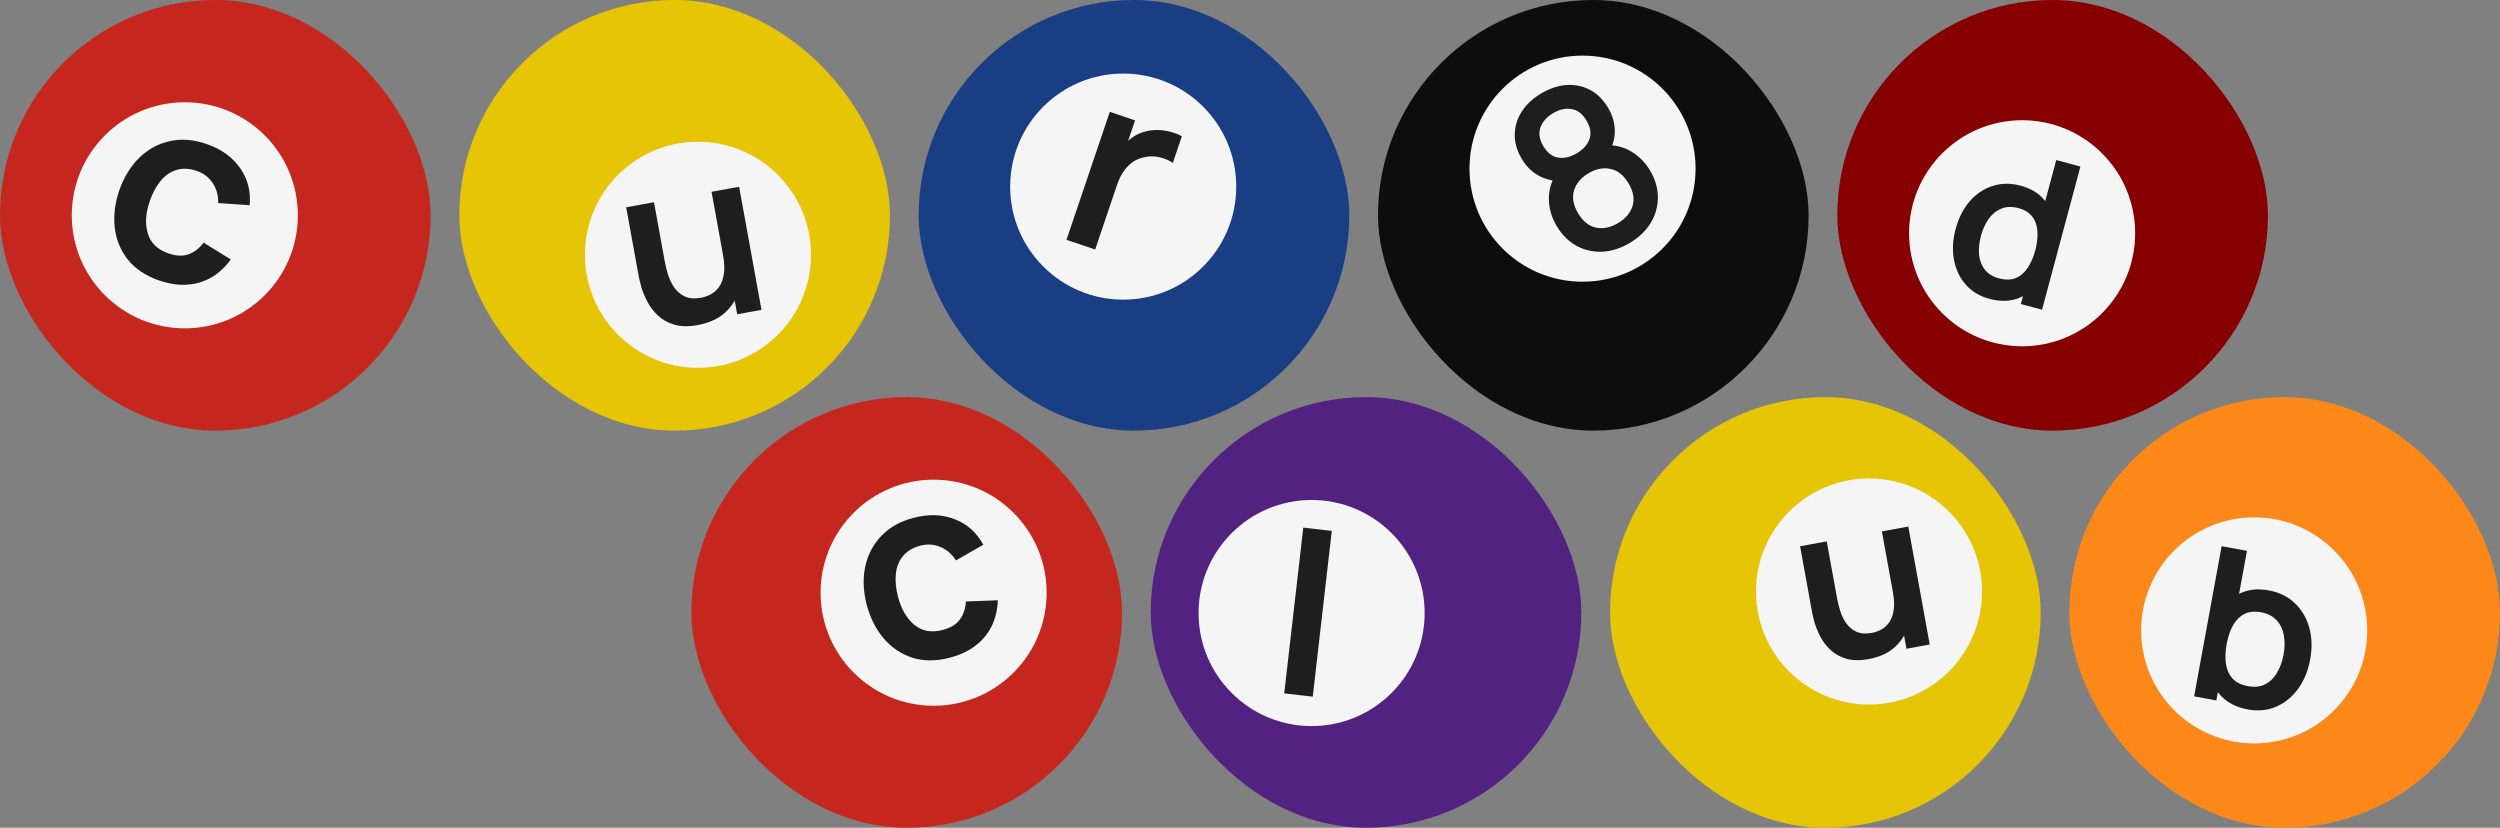
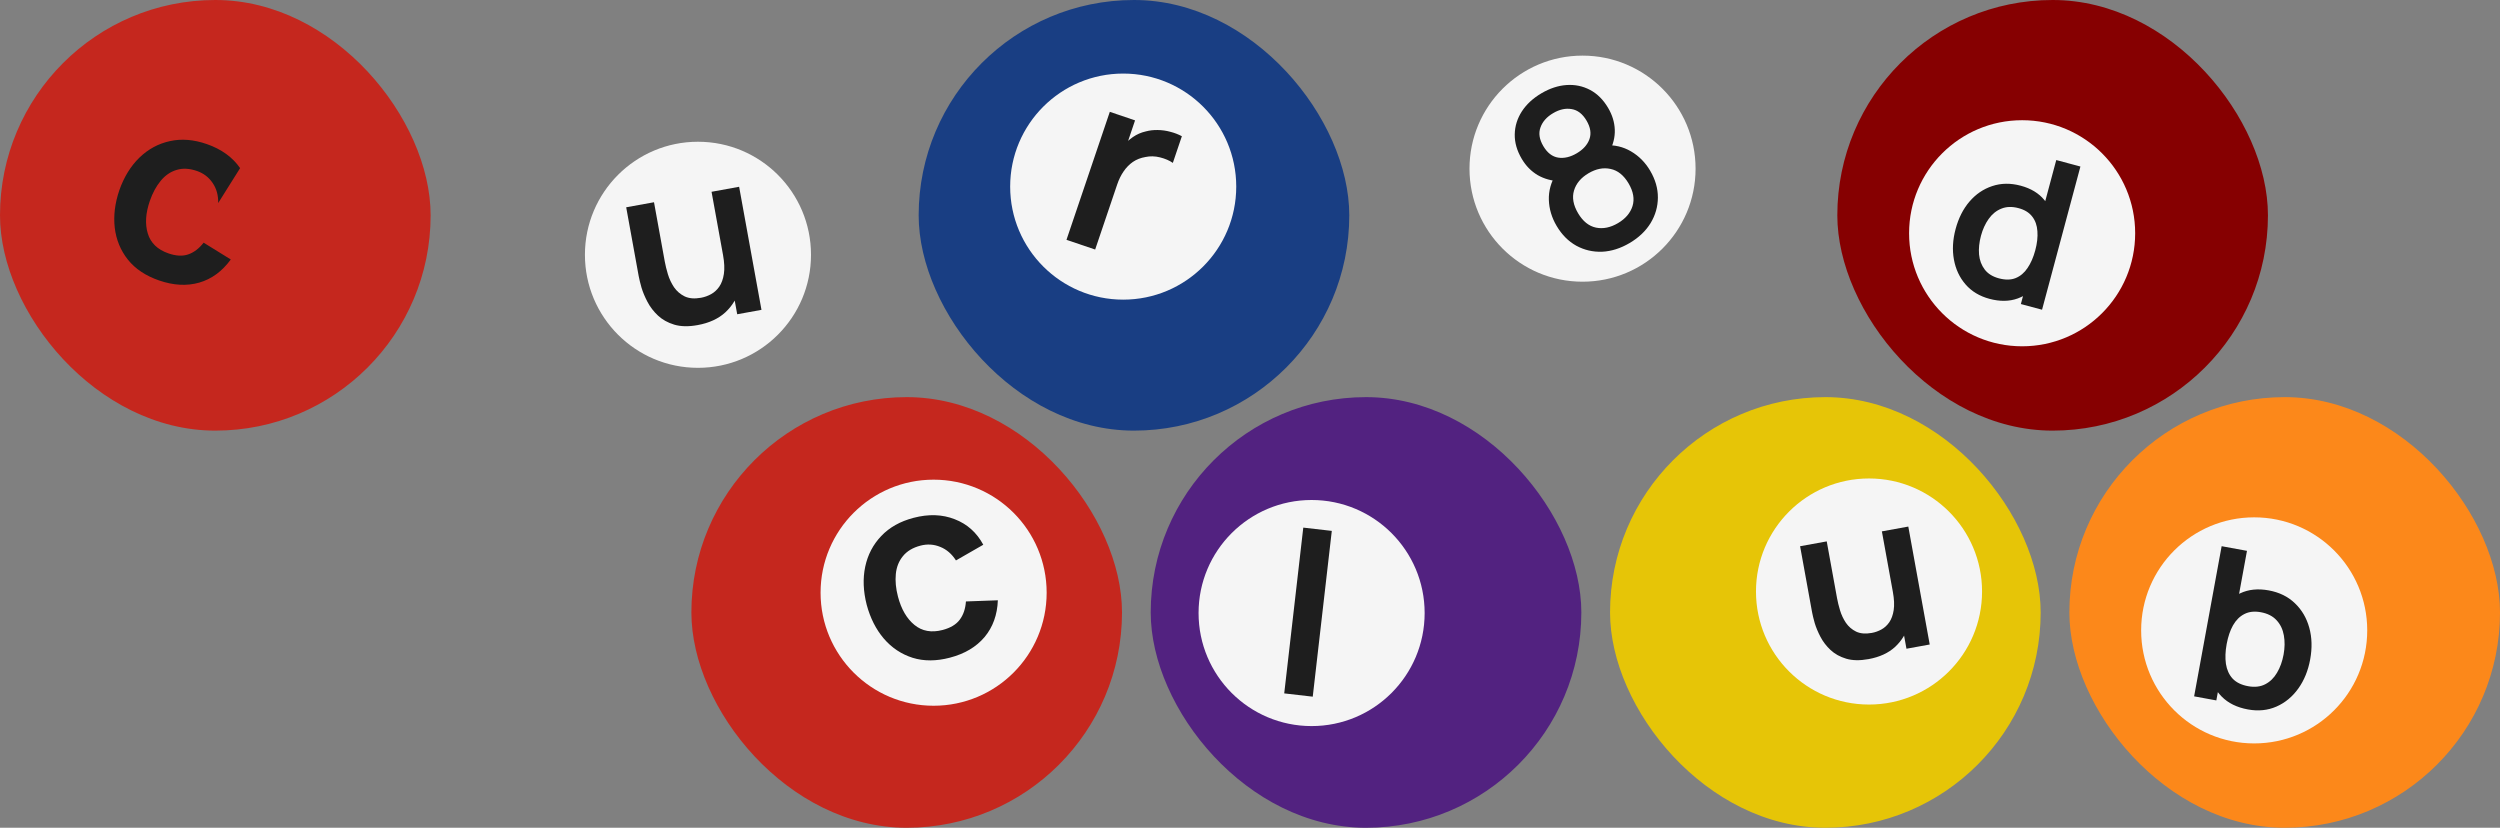
<svg xmlns="http://www.w3.org/2000/svg" width="1045" height="346" viewBox="0 0 1045 346" fill="none">
  <rect x="0" y="0" width="1045" height="346" fill="#808080" stroke="none" />
  <rect width="180" height="180" rx="90" fill="#C5271E" />
-   <circle cx="77.25" cy="90" r="47.25" fill="#F5F5F5" />
-   <path d="M66.453 117.215C60.881 115.28 56.556 112.394 53.476 108.558C50.409 104.688 48.571 100.236 47.965 95.202C47.391 90.179 48.032 84.943 49.888 79.493C51.845 73.967 54.633 69.439 58.252 65.91C61.915 62.36 66.155 60.056 70.972 59C75.799 57.91 80.949 58.316 86.421 60.216C92.56 62.349 97.209 65.702 100.368 70.277C103.572 74.83 104.898 80.001 104.345 85.791L91.204 84.872C91.278 81.645 90.509 78.854 88.897 76.499C87.296 74.111 85.111 72.436 82.342 71.474C79.206 70.385 76.359 70.237 73.803 71.032C71.257 71.793 69.049 73.306 67.178 75.573C65.306 77.839 63.797 80.624 62.649 83.926C60.865 89.064 60.573 93.618 61.774 97.587C62.975 101.556 65.844 104.329 70.382 105.905C73.584 107.018 76.358 107.159 78.703 106.328C81.082 105.509 83.219 103.877 85.115 101.433L96.47 108.462C92.889 113.387 88.498 116.61 83.296 118.131C78.106 119.618 72.491 119.313 66.453 117.215Z" fill="#1E1E1E" />
-   <rect x="192" width="180" height="180" rx="90" fill="#E6C507" />
+   <path d="M66.453 117.215C60.881 115.28 56.556 112.394 53.476 108.558C50.409 104.688 48.571 100.236 47.965 95.202C47.391 90.179 48.032 84.943 49.888 79.493C51.845 73.967 54.633 69.439 58.252 65.91C61.915 62.36 66.155 60.056 70.972 59C75.799 57.91 80.949 58.316 86.421 60.216C92.56 62.349 97.209 65.702 100.368 70.277L91.204 84.872C91.278 81.645 90.509 78.854 88.897 76.499C87.296 74.111 85.111 72.436 82.342 71.474C79.206 70.385 76.359 70.237 73.803 71.032C71.257 71.793 69.049 73.306 67.178 75.573C65.306 77.839 63.797 80.624 62.649 83.926C60.865 89.064 60.573 93.618 61.774 97.587C62.975 101.556 65.844 104.329 70.382 105.905C73.584 107.018 76.358 107.159 78.703 106.328C81.082 105.509 83.219 103.877 85.115 101.433L96.47 108.462C92.889 113.387 88.498 116.61 83.296 118.131C78.106 119.618 72.491 119.313 66.453 117.215Z" fill="#1E1E1E" />
  <circle cx="291.75" cy="106.5" r="47.25" fill="#F5F5F5" />
  <path d="M291.605 135.89C287.794 136.582 284.535 136.518 281.827 135.698C279.12 134.877 276.857 133.615 275.038 131.912C273.22 130.208 271.76 128.308 270.657 126.212C269.555 124.116 268.714 122.104 268.134 120.175C267.58 118.209 267.191 116.607 266.966 115.369L261.75 86.645L273.373 84.535L277.871 109.304C278.159 110.892 278.596 112.666 279.182 114.627C279.762 116.555 280.616 118.368 281.744 120.066C282.898 121.726 284.376 122.999 286.177 123.886C288.01 124.767 290.292 124.959 293.023 124.463C294.484 124.198 295.886 123.697 297.228 122.962C298.571 122.226 299.71 121.182 300.645 119.832C301.607 118.443 302.252 116.669 302.582 114.51C302.912 112.351 302.794 109.715 302.229 106.603L309.568 108.272C310.364 112.654 310.227 116.779 309.158 120.648C308.121 124.51 306.144 127.805 303.228 130.532C300.306 133.228 296.432 135.014 291.605 135.89ZM308.151 131.36L305.254 115.403L303.872 115.654L297.428 80.166L308.955 78.073L318.297 129.518L308.151 131.36Z" fill="#1E1E1E" />
  <rect x="384" width="180" height="180" rx="90" fill="#193E83" />
  <circle cx="469.5" cy="78" r="47.25" fill="#F5F5F5" />
  <path d="M445.789 100.247L463.902 46.748L474.453 50.32L470.042 63.348L469.325 61.228C470.589 59.668 472.012 58.346 473.594 57.262C475.219 56.156 476.971 55.387 478.847 54.955C480.47 54.51 482.158 54.309 483.911 54.35C485.708 54.369 487.465 54.615 489.183 55.086C490.912 55.524 492.524 56.143 494.02 56.944L490.246 68.09C488.818 67.091 487.035 66.322 484.899 65.783C482.795 65.254 480.75 65.206 478.764 65.638C476.811 65.971 475.071 66.652 473.545 67.681C472.051 68.721 470.755 70.049 469.656 71.665C468.568 73.248 467.677 75.062 466.984 77.11L457.777 104.306L445.789 100.247Z" fill="#1E1E1E" />
-   <rect x="576" width="180" height="180" rx="90" fill="#0D0D0D" />
  <circle cx="661.5" cy="70.5" r="47.25" fill="#F5F5F5" />
  <path d="M681.212 101.569C677.395 103.822 673.552 105.04 669.683 105.224C665.824 105.365 662.227 104.526 658.891 102.708C655.583 100.874 652.837 98.108 650.655 94.41C648.62 90.963 647.543 87.344 647.422 83.553C647.302 79.763 648.314 76.129 650.459 72.651L652.069 75.75C648.643 75.635 645.556 74.795 642.808 73.23C640.071 71.622 637.832 69.344 636.093 66.397C634.074 62.977 633.098 59.56 633.164 56.147C633.23 52.734 634.215 49.548 636.117 46.588C638.047 43.612 640.772 41.086 644.29 39.009C647.809 36.932 651.324 35.776 654.835 35.541C658.346 35.306 661.611 35.985 664.631 37.576C667.651 39.168 670.17 41.674 672.188 45.094C673.928 48.041 674.859 51.072 674.981 54.186C675.104 57.3 674.328 60.439 672.654 63.601L670.81 60.753C674.814 60.489 678.468 61.332 681.772 63.281C685.059 65.202 687.72 67.887 689.755 71.335C691.937 75.033 693.018 78.781 692.997 82.58C692.976 86.378 691.958 89.941 689.943 93.267C687.912 96.565 685.001 99.333 681.212 101.569ZM676.314 93.269C679.453 91.416 681.481 89.039 682.396 86.137C683.295 83.207 682.743 80.046 680.741 76.654C678.739 73.262 676.239 71.251 673.24 70.622C670.251 69.949 667.173 70.547 664.006 72.416C660.839 74.285 658.815 76.698 657.933 79.656C657.061 82.57 657.626 85.723 659.628 89.115C661.63 92.507 664.131 94.518 667.13 95.147C670.112 95.748 673.174 95.123 676.314 93.269ZM659.084 64.075C661.763 62.493 663.527 60.534 664.374 58.197C665.232 55.816 664.832 53.222 663.175 50.414C661.517 47.605 659.439 46.002 656.94 45.602C654.452 45.158 651.868 45.727 649.189 47.309C646.509 48.89 644.748 50.885 643.907 53.294C643.049 55.674 643.449 58.269 645.106 61.077C646.764 63.885 648.842 65.489 651.341 65.889C653.823 66.261 656.404 65.656 659.084 64.075Z" fill="#1E1E1E" />
  <rect x="768" width="180" height="180" rx="90" fill="#860001" />
  <circle cx="845.25" cy="97.5" r="47.25" fill="#F5F5F5" />
  <path d="M831.587 124.909C827.458 123.802 824.134 121.798 821.615 118.895C819.096 115.993 817.47 112.528 816.737 108.5C816.005 104.472 816.24 100.214 817.443 95.725C818.661 91.18 820.59 87.361 823.231 84.267C825.907 81.153 829.085 78.99 832.766 77.778C836.454 76.539 840.418 76.487 844.658 77.623C848.925 78.767 852.221 80.764 854.546 83.614C856.907 86.445 858.356 89.847 858.894 93.823C859.433 97.799 859.097 102.045 857.887 106.562C856.691 111.023 854.863 114.855 852.401 118.056C849.947 121.23 846.959 123.459 843.437 124.743C839.915 126.026 835.965 126.082 831.587 124.909ZM835.53 116.342C838.218 117.063 840.543 117.032 842.505 116.251C844.501 115.449 846.171 114.04 847.513 112.024C848.883 110.015 849.958 107.556 850.737 104.646C851.524 101.709 851.823 99.042 851.634 96.645C851.48 94.227 850.762 92.194 849.482 90.544C848.209 88.866 846.298 87.686 843.748 87.003C841.06 86.282 838.665 86.353 836.563 87.216C834.468 88.05 832.705 89.479 831.272 91.5C829.846 93.495 828.77 95.849 828.042 98.565C827.307 101.308 827.041 103.91 827.243 106.37C827.48 108.81 828.27 110.907 829.611 112.662C830.952 114.418 832.925 115.644 835.53 116.342ZM844.723 127.092L853.165 95.585L851.918 95.251L859.514 66.903L869.615 69.609L853.577 129.464L844.723 127.092Z" fill="#1E1E1E" />
  <rect x="289" y="166" width="180" height="180" rx="90" fill="#C5271E" />
  <circle cx="390.25" cy="247.75" r="47.25" fill="#F5F5F5" />
  <path d="M397.054 274.909C391.349 276.406 386.149 276.419 381.454 274.949C376.751 273.444 372.745 270.771 369.437 266.928C366.162 263.077 363.778 258.372 362.282 252.812C360.829 247.132 360.622 241.819 361.661 236.872C362.725 231.883 364.963 227.608 368.374 224.047C371.776 220.453 376.278 217.92 381.881 216.45C388.167 214.801 393.896 214.996 399.068 217.035C404.266 219.031 408.248 222.587 411.014 227.703L399.589 234.261C397.853 231.539 395.659 229.65 393.009 228.593C390.349 227.502 387.601 227.328 384.766 228.072C381.554 228.914 379.109 230.378 377.428 232.462C375.738 234.512 374.748 236.999 374.456 239.924C374.165 242.848 374.462 246.002 375.35 249.384C376.73 254.645 379.025 258.589 382.233 261.216C385.442 263.843 389.369 264.547 394.016 263.328C397.295 262.467 399.677 261.039 401.162 259.043C402.681 257.038 403.546 254.492 403.759 251.406L417.104 250.917C416.875 257.002 415.024 262.125 411.552 266.286C408.07 270.412 403.237 273.287 397.054 274.909Z" fill="#1E1E1E" />
  <rect x="481" y="166" width="180" height="180" rx="90" fill="#522280" />
  <circle cx="548.25" cy="256.25" r="47.25" fill="#F5F5F5" />
  <path d="M536.806 289.837L544.771 220.543L556.693 221.913L548.728 291.207L536.806 289.837Z" fill="#1E1E1E" />
  <rect x="673" y="166" width="180" height="180" rx="90" fill="#E6C507" />
  <circle cx="781.25" cy="247.25" r="47.25" fill="#F5F5F5" />
  <path d="M781.044 275.509C777.393 276.173 774.27 276.111 771.675 275.325C769.081 274.539 766.912 273.329 765.17 271.697C763.427 270.065 762.028 268.244 760.972 266.236C759.916 264.227 759.11 262.299 758.554 260.451C758.023 258.567 757.65 257.032 757.435 255.845L752.437 228.322L763.574 226.299L767.884 250.034C768.16 251.556 768.579 253.256 769.14 255.134C769.696 256.982 770.514 258.719 771.595 260.346C772.701 261.937 774.117 263.157 775.843 264.007C777.6 264.851 779.786 265.035 782.403 264.56C783.803 264.306 785.146 263.826 786.433 263.121C787.719 262.416 788.811 261.416 789.707 260.122C790.628 258.791 791.247 257.092 791.563 255.022C791.879 252.953 791.766 250.428 791.224 247.446L798.257 249.045C799.02 253.244 798.889 257.197 797.864 260.903C796.871 264.604 794.976 267.762 792.182 270.375C789.382 272.958 785.669 274.67 781.044 275.509ZM796.9 271.169L794.123 255.878L792.799 256.118L786.624 222.113L797.67 220.107L806.622 269.403L796.9 271.169Z" fill="#1E1E1E" />
  <rect x="865" y="166" width="180" height="180" rx="90" fill="#FC881A" />
  <circle cx="942.25" cy="263.5" r="47.25" fill="#F5F5F5" />
  <path d="M939.613 296.543C935.022 295.702 931.371 293.907 928.661 291.158C925.952 288.408 924.156 285.016 923.274 280.98C922.397 276.915 922.387 272.544 923.244 267.865C924.112 263.129 925.674 259.03 927.93 255.57C930.186 252.109 933.022 249.58 936.438 247.984C939.888 246.363 943.851 245.963 948.326 246.783C952.771 247.598 956.422 249.393 959.277 252.169C962.166 254.921 964.168 258.336 965.283 262.414C966.403 266.464 966.526 270.871 965.653 275.637C964.791 280.344 963.13 284.409 960.67 287.833C958.211 291.257 955.169 293.763 951.544 295.351C947.919 296.939 943.942 297.336 939.613 296.543ZM917.144 291.074L928.646 228.311L939.237 230.251L933.79 259.977L932.482 259.737L926.428 292.775L917.144 291.074ZM939.725 286.833C942.457 287.333 944.834 287.063 946.856 286.022C948.879 284.982 950.525 283.376 951.794 281.206C953.097 279.012 954.012 276.477 954.539 273.6C955.061 270.752 955.099 268.086 954.653 265.602C954.212 263.089 953.202 260.981 951.622 259.28C950.047 257.55 947.85 256.427 945.031 255.91C942.358 255.42 940.059 255.675 938.134 256.674C936.215 257.643 934.635 259.216 933.395 261.391C932.19 263.543 931.305 266.159 930.741 269.239C930.182 272.29 930.082 275.05 930.44 277.518C930.828 279.992 931.759 282.039 933.234 283.661C934.743 285.259 936.907 286.316 939.725 286.833Z" fill="#1E1E1E" />
</svg>